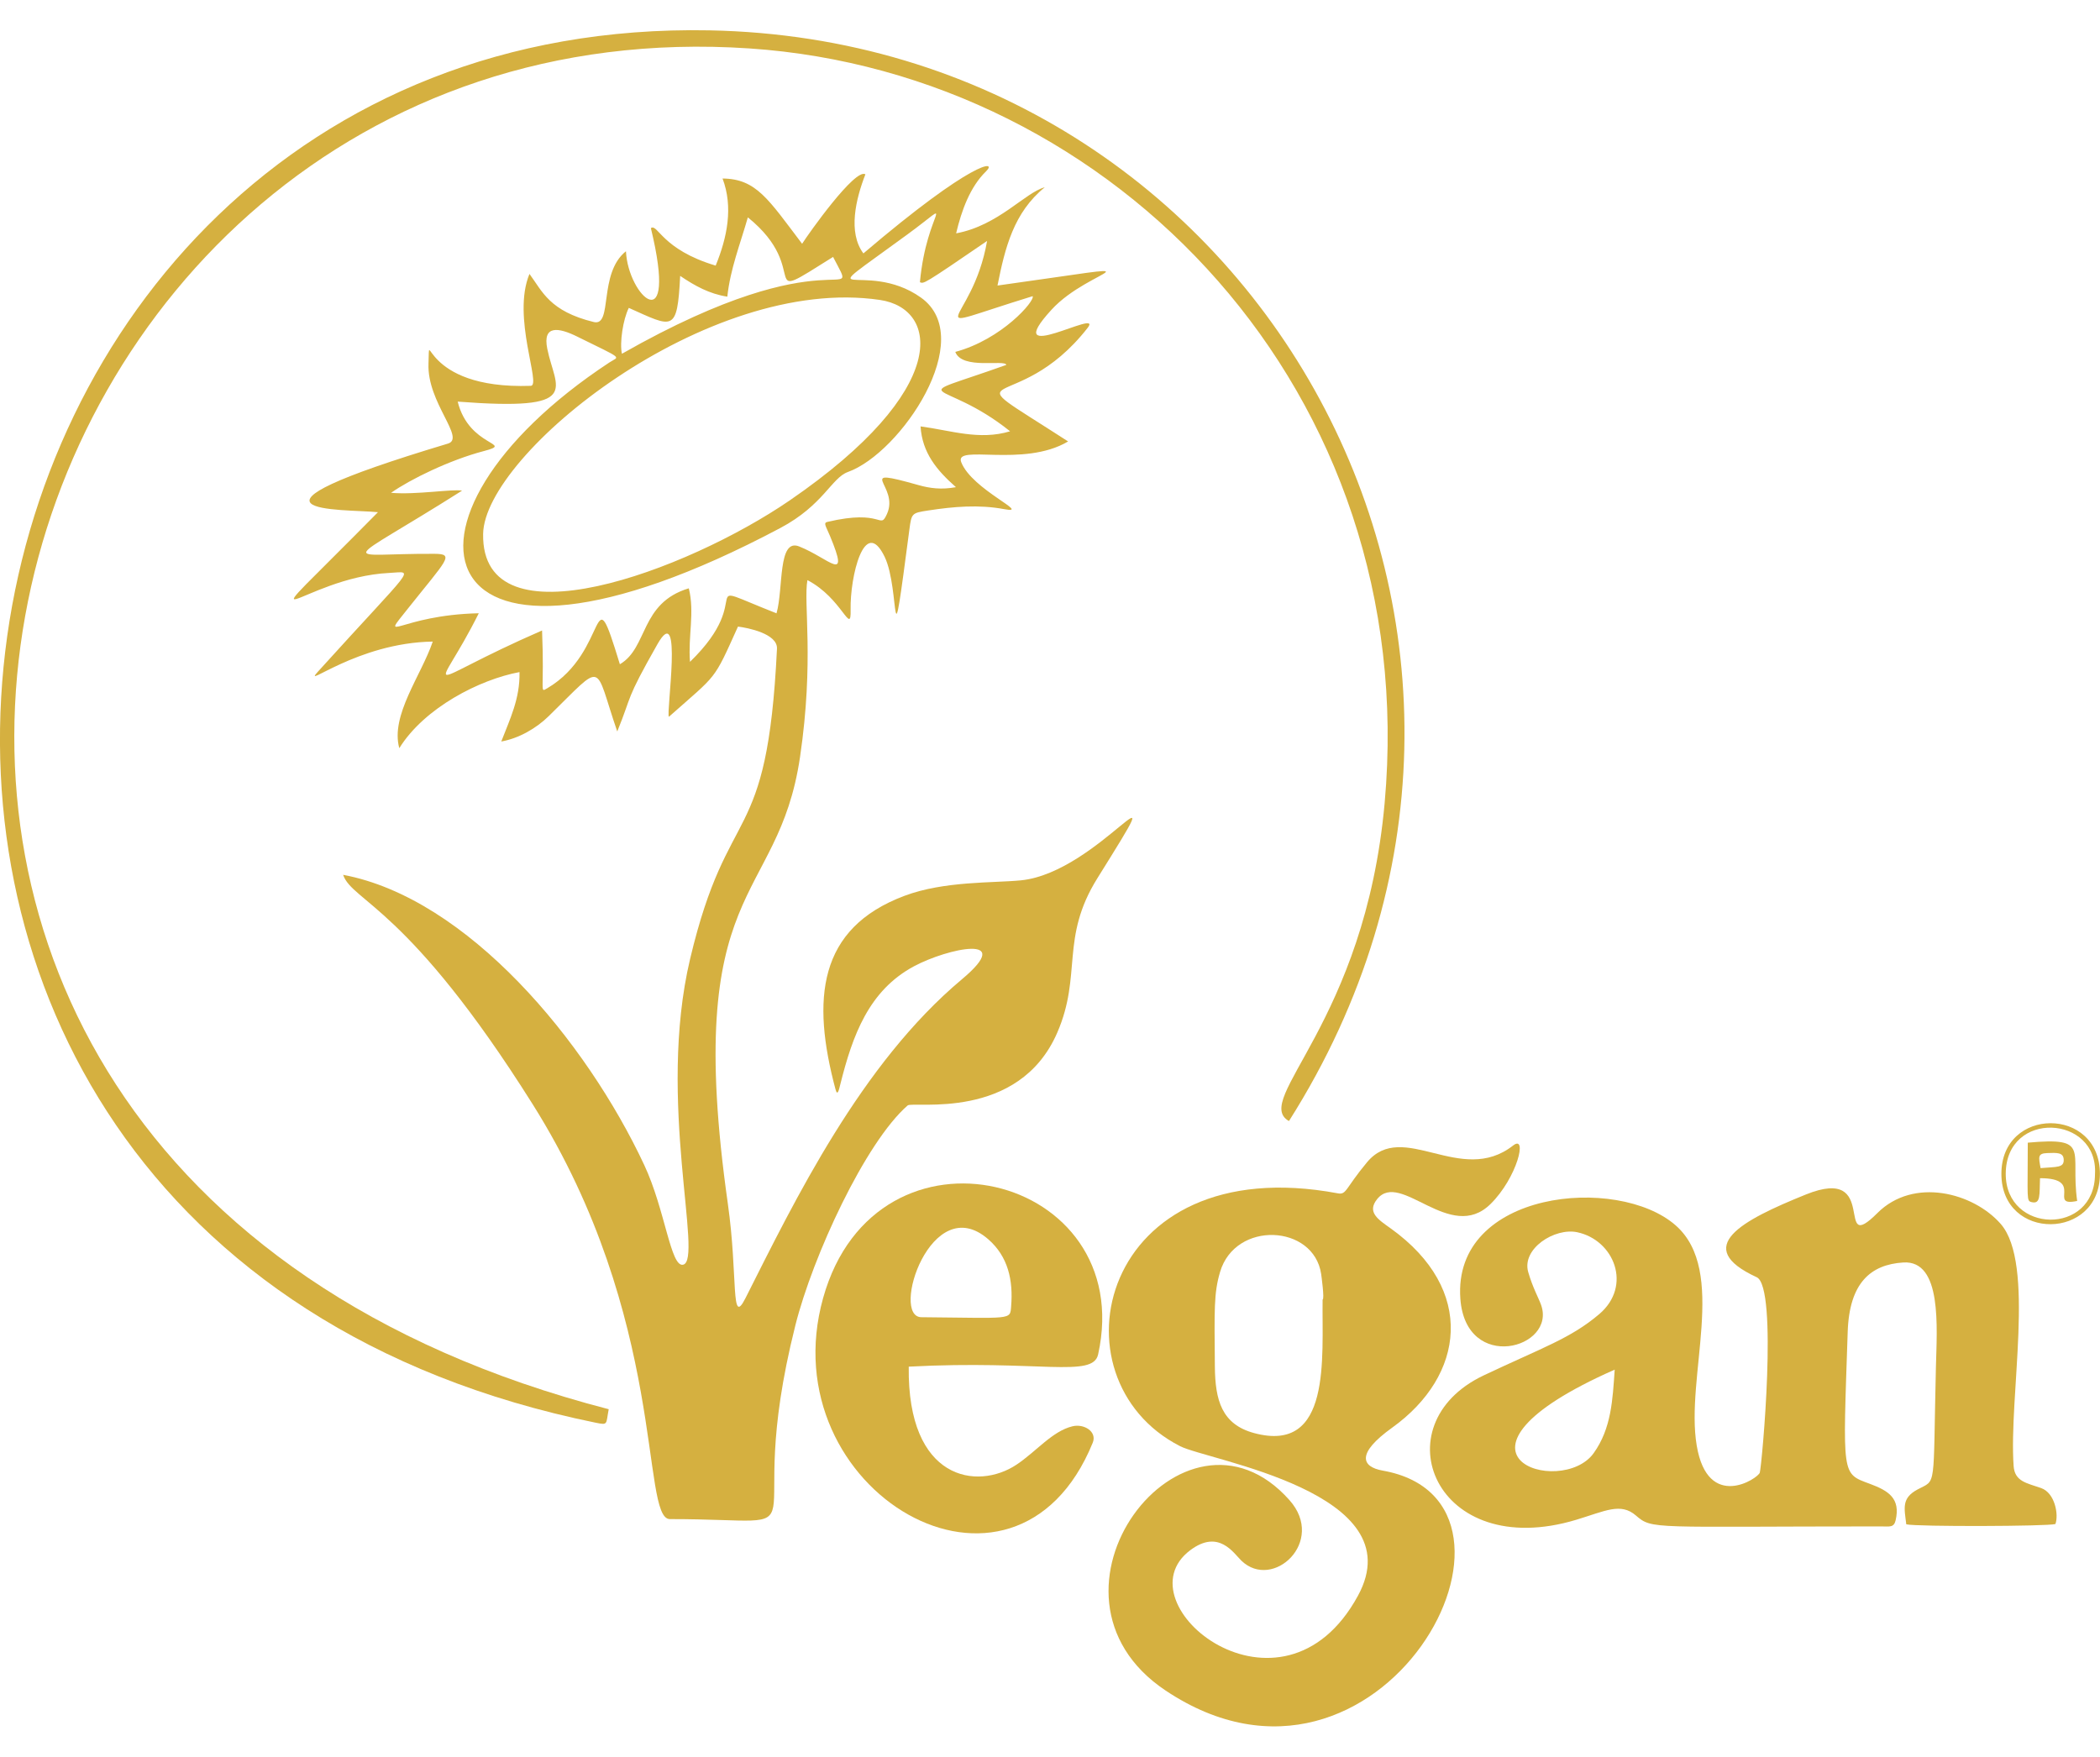
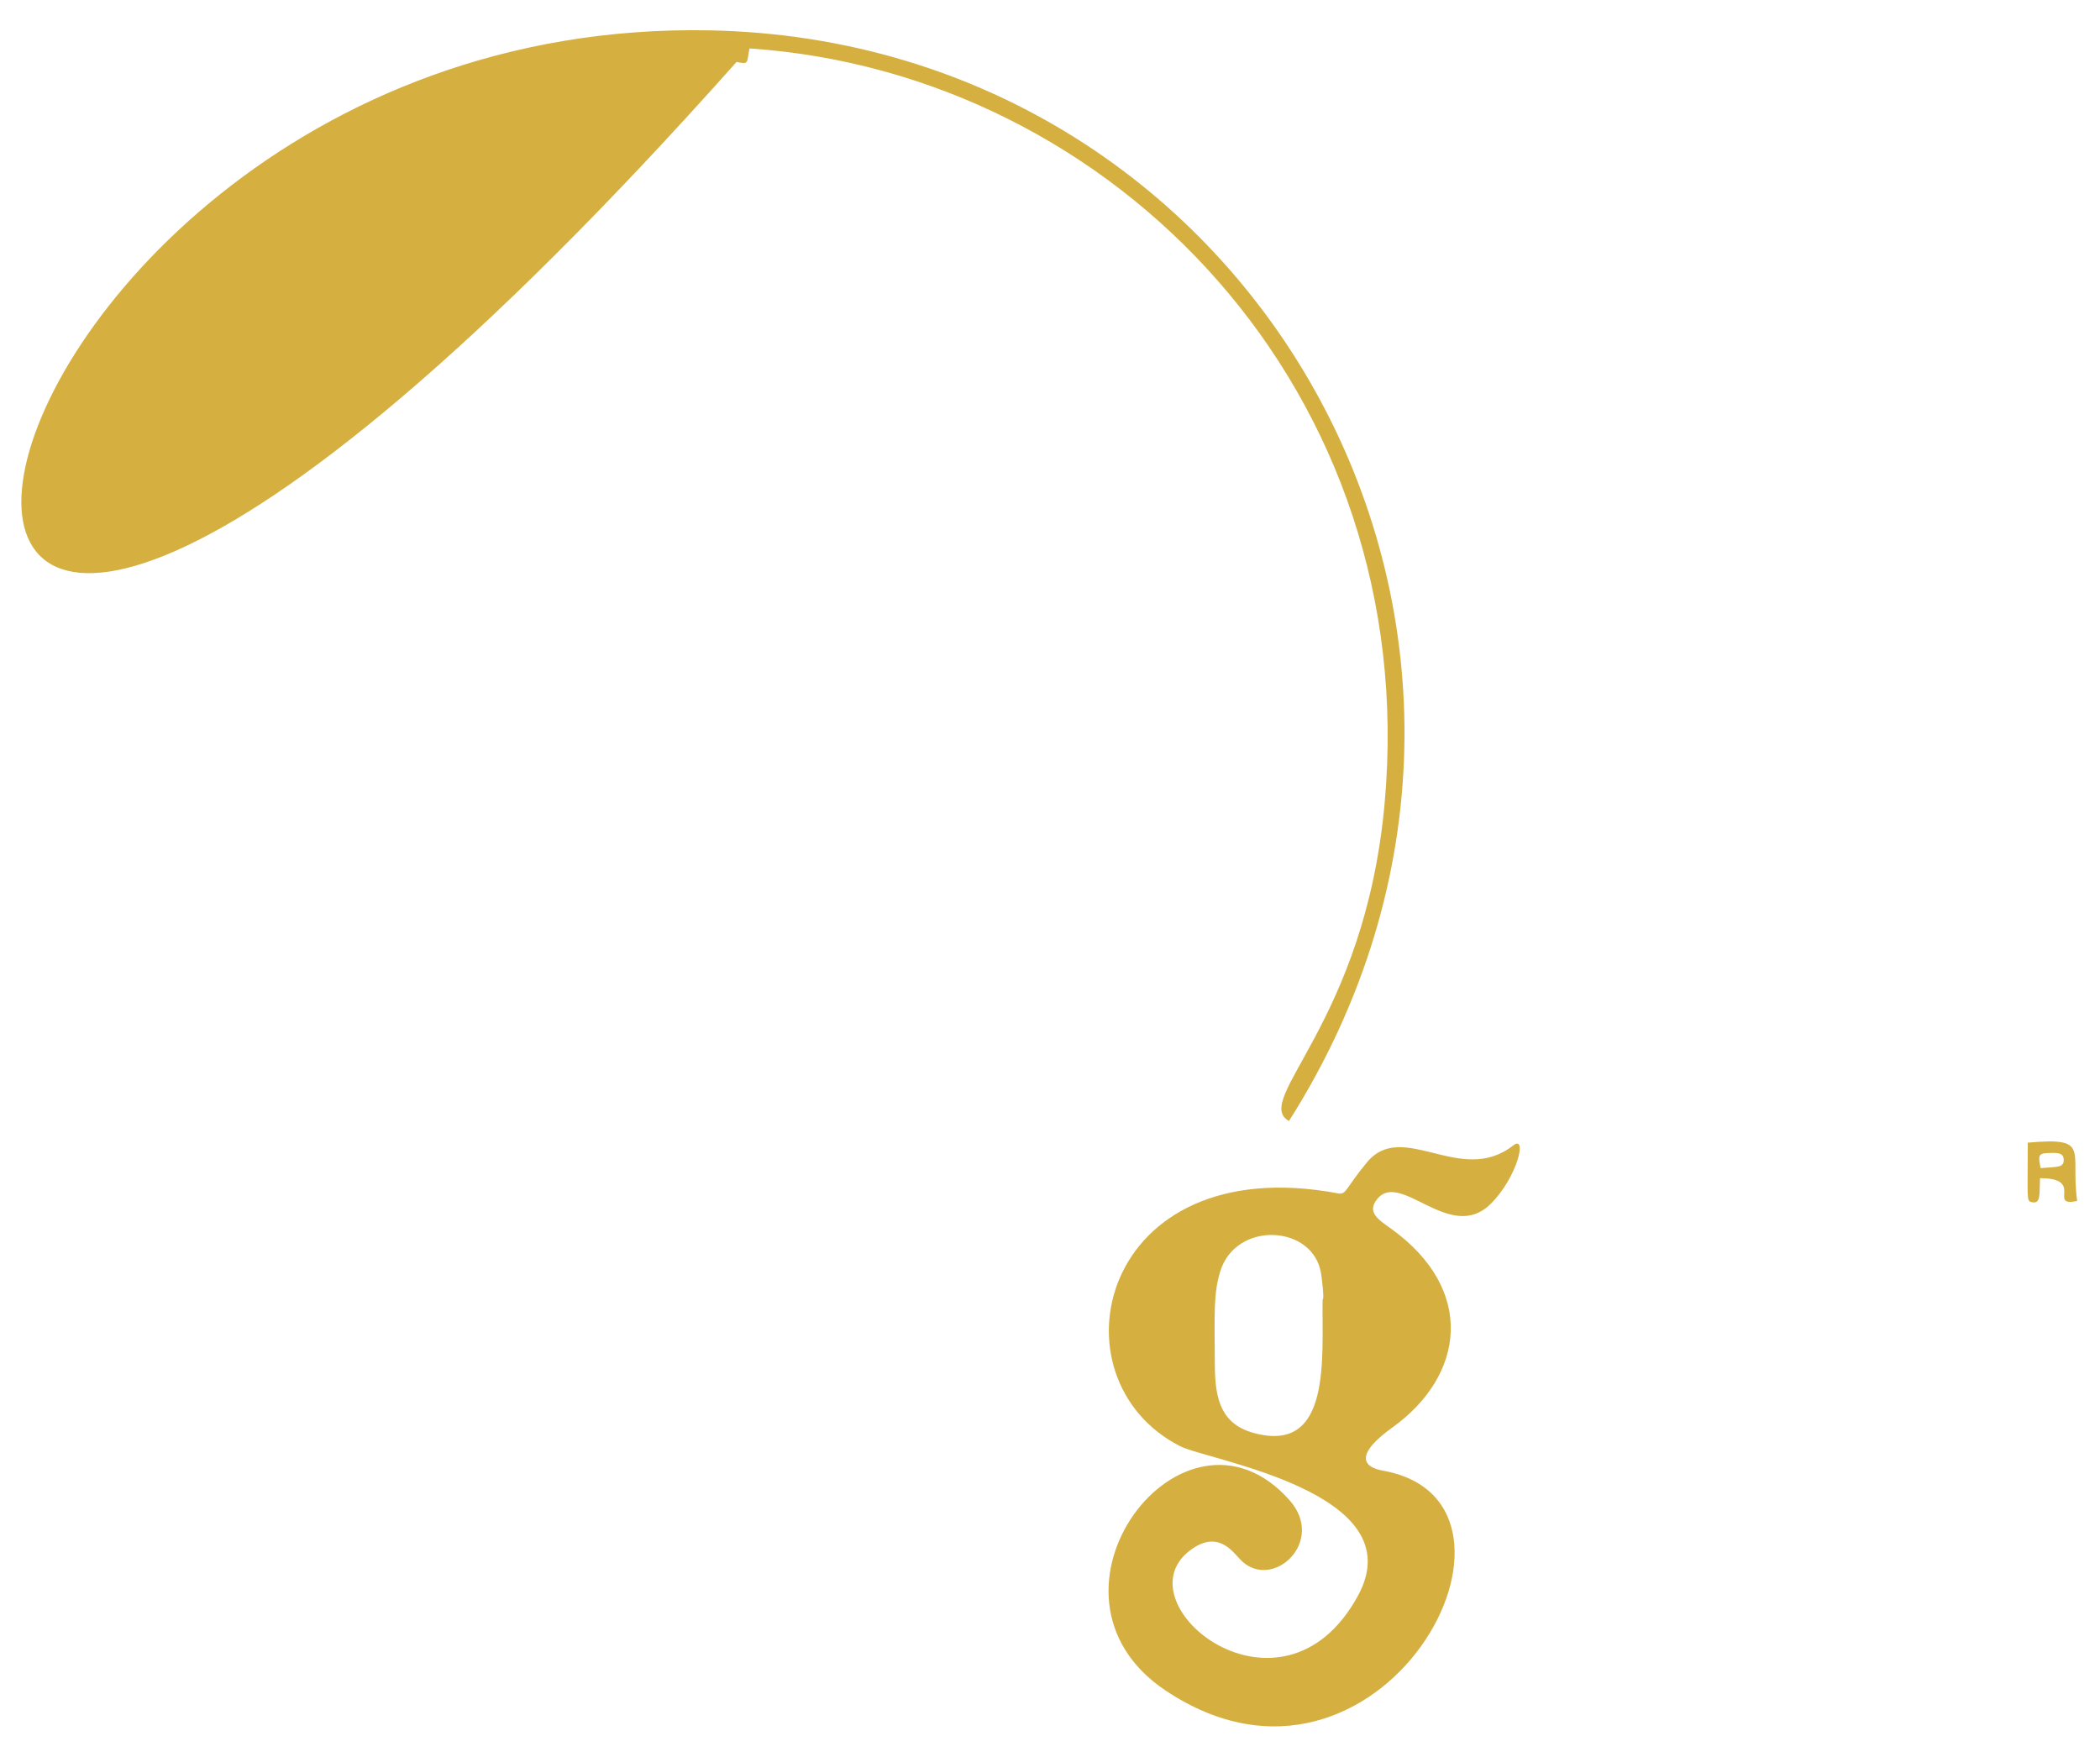
<svg xmlns="http://www.w3.org/2000/svg" viewBox="14.19 14.17 153.06 123.65" height="53.546mm" width="64mm" id="a">
  <defs>
    <style>.b{fill:#d5b040;stroke-width:0px;}</style>
  </defs>
-   <path d="M59.179,65.288c-1.733-5.03-.86-5.161-4.995-1.118-.922.902-2.189,1.624-3.459,1.85.624-1.62,1.374-3.127,1.329-5.061-2.908.54-6.936,2.604-8.761,5.547-.66-2.39,1.6-5.301,2.439-7.771-5.512.082-9.574,3.524-8.391,2.217,7.187-7.942,7.075-7.309,5.235-7.222-6.486.307-11.354,6.241-.838-4.427-2.543-.254-12.21.197,5.1-5,1.311-.394-1.531-2.985-1.417-5.826.121-3.022-.682,1.896,7.458,1.615.785-.027-1.406-5.011-.098-8.158.947,1.288,1.466,2.718,4.684,3.506,1.416.347.304-3.532,2.348-5.159.155,3.331,3.829,6.613,1.817-1.684.497-.364.776,1.557,4.722,2.731.843-2.059,1.291-4.269.501-6.349,2.462.021,3.34,1.516,5.799,4.758.472-.745,3.87-5.541,4.613-5.065-.695,1.787-1.292,4.231-.146,5.767,8.036-6.844,9.797-6.816,8.941-5.985-1.168,1.134-1.791,2.864-2.182,4.522,3.093-.575,5.022-2.978,6.462-3.359-2.262,1.833-2.899,4.405-3.447,7.164,12.896-1.795,6.788-1.354,3.939,1.76-3.928,4.292,3.825-.206,2.635,1.32-5.271,6.759-10.572,2.375-1.427,8.285-3.263,1.942-8.321.16-7.79,1.514.791,2.018,5.196,3.806,3.128,3.42-1.847-.345-3.686-.185-5.52.096-1.214.186-1.23.197-1.387,1.393-1.44,10.946-.63,4.405-1.807,1.979-1.463-3.015-2.529,1.465-2.476,3.867.043,1.946-.599-.832-3.149-2.16-.303,1.679.507,5.826-.54,12.907-1.607,10.869-8.608,8.926-5.259,32.554.753,5.314.186,9.06,1.286,6.878,3.612-7.165,8.415-17.077,15.775-23.242,3.995-3.347-1.051-2.257-3.496-.946-3.29,1.765-4.475,5.03-5.368,8.606-.102.408-.205.906-.353.354-1.745-6.531-1.299-11.722,5.03-14.097,2.913-1.093,6.48-.927,8.493-1.129,5.712-.572,11.619-9.849,5.569-.157-2.728,4.37-1.101,7.04-2.923,11.251-2.815,6.507-10.534,4.991-10.908,5.316-3.09,2.693-6.918,10.992-8.183,16.024-4.132,16.441,2.877,14.13-9.15,14.13-2.138-.003-.168-14.613-9.998-30.242-9.07-14.423-13.145-14.761-13.815-16.724,9.065,1.704,17.724,12.111,21.953,21.167,1.521,3.255,1.913,7.426,2.817,7.257,1.525-.285-1.931-11.96.52-22.293,2.791-11.769,5.614-7.797,6.332-22.617.053-1.091-2.139-1.525-2.843-1.609-1.82,4.032-1.458,3.404-5.034,6.574-.218-.24,1.046-8.611-.842-5.28-2.388,4.213-1.786,3.562-2.923,6.352ZM49.403,50.881c-.15,8.293,14.872,2.693,22.351-2.44,11.775-8.081,10.886-13.975,6.566-14.611-12.617-1.859-28.812,11.232-28.917,17.052ZM83.863,47.478c-1.402-1.237-2.456-2.507-2.578-4.429,2.199.289,4.281,1.037,6.526.357-5.02-4.031-8.019-2.076-.274-4.841-.111-.416-3.218.378-3.72-.946,3.388-.908,5.822-3.722,5.64-4.063-8.938,2.754-4.413,2.266-3.322-4.026-4.743,3.25-4.598,3.112-4.896,3.01.496-5.366,2.851-6.24-.907-3.488-7.655,5.608-3.141,1.662.987,4.61,4.157,2.968-1.471,11.325-5.328,12.71-1.194.429-1.793,2.42-4.923,4.082-26.197,13.906-29.8-.659-12.451-12.073.715-.47,1.108-.168-2.356-1.878-1.354-.668-2.531-.862-2.185.875.591,2.966,2.707,4.572-6.526,3.865.825,3.354,4.22,2.997,1.899,3.606-2.489.653-5.362,2.061-6.756,3.042,1.842.157,4.442-.29,5.175-.159-9.023,5.714-8.884,4.563-1.999,4.606,1.49.009.875.441-1.94,3.982-2.157,2.713-.64.477,5.157.351-3.135,6.289-4.59,5.267,4.613,1.255.183,4.489-.202,4.551.371,4.216,4.584-2.681,3.164-8.74,5.3-1.754,2.07-1.206,1.448-4.459,5.024-5.536.44,1.763-.063,3.489.087,5.361,5.069-4.916-.057-6.037,6.306-3.538.514-1.794.082-5.501,1.651-4.875,2.211.882,3.715,2.781,2.257-.74-.298-.719-.514-.974-.211-1.046,4.116-.975,3.805.62,4.352-.577.959-2.102-2.565-3.478,2.31-2.106.828.233,1.663.342,2.715.149ZM59.52,37.754c15.522-8.839,17.441-3.074,15.39-7.059-5.864,3.686-1.361,1.036-6.212-2.884-.565,1.972-1.282,3.765-1.496,5.781-1.311-.202-2.362-.787-3.437-1.514-.214,4.168-.511,3.777-3.744,2.332-.422.841-.68,2.553-.501,3.345Z" class="b" />
-   <path d="M151.025,100.393c2.644-2.637,6.989-1.483,8.981.785,2.555,2.909.585,12.537.949,17.662.08,1.128.959,1.236,2.002,1.601,1.005.352,1.295,1.931,1.044,2.622-.545.173-10.082.202-10.87.022-.146-1.198-.356-1.905.818-2.539,1.41-.762,1.125.146,1.342-8.932.068-2.84.472-7.797-2.377-7.617-2.379.151-3.935,1.48-4.053,5.058-.352,10.611-.472,10.3,1.632,11.084,1.341.5,2.229,1.052,1.862,2.652-.127.554-.454.445-1.068.446-16.77.001-16.653.249-17.865-.797-1.112-.96-2.244-.321-4.341.312-10.286,3.104-14.321-6.935-6.756-10.521,4.28-2.029,6.34-2.692,8.43-4.472,2.421-2.062,1.079-5.395-1.604-5.966-1.643-.35-4.067,1.198-3.575,2.906.324,1.124.757,1.887.935,2.385,1.14,3.181-5.485,4.995-5.882-.44-.578-7.903,11.473-9.059,15.69-5.355,3.825,3.359.692,11.039,1.538,16.059.811,4.809,4.482,2.388,4.597,1.966.153-.562,1.346-13.517-.225-14.242-4.767-2.201-1.083-4.147,3.587-6.032,5.467-2.205,1.988,4.567,5.209,1.354ZM131.879,111.809c-13.971,6.169-3.899,9.382-1.537,6.092,1.3-1.81,1.384-3.904,1.537-6.092Z" class="b" />
  <path d="M122.828,99.735c-2.936,2.897-6.549-2.478-8.26-.362-.78.965.085,1.497.983,2.14,6.243,4.473,5.393,10.734.109,14.525-2.647,1.899-2.231,2.858-.681,3.133,12.874,2.284-.157,26.494-15.829,16.033-10.533-7.031,1.329-22.565,9.031-13.875,2.67,3.013-1.217,6.61-3.509,4.408-.572-.55-1.648-2.328-3.729-.765-5.205,3.906,6.677,13.502,12.225,3.314,4.115-7.555-10.896-9.842-12.968-10.899-9.626-4.914-5.901-21.687,11.495-18.431.645.121.523-.33,2.128-2.26,2.62-3.152,6.832,1.765,10.648-1.223,1.081-.847.301,2.345-1.643,4.264ZM110.589,106.699c.152-.008-.091-1.762-.106-1.862-.537-3.621-6.26-3.913-7.369-.143-.452,1.535-.416,2.702-.378,6.892.022,2.446.496,4.207,2.857,4.846,5.669,1.534,4.938-5.495,4.996-9.733Z" class="b" />
-   <path d="M108.135,93.688c-2.736-1.567,5.528-7.125,6.976-23.185,2.698-29.932-19.658-53.216-46.297-55.007C11.548,11.646-11.273,96.615,58.556,114.694c-.21,1.104-.029,1.171-.94.985C-8.409,102.211,6.096,13.037,65.894,14.178c40.113.766,64.445,44.475,42.242,79.51Z" class="b" />
-   <path d="M80.424,111.59c-.111,8.301,5.006,9.041,7.854,7.146,1.452-.966,2.611-2.449,4.086-2.799.843-.2,1.799.394,1.472,1.197-5.7,13.994-23.582,3.51-19.652-10.547,3.871-13.845,22.952-9.079,20.044,4.112-.384,1.742-4.293.387-13.804.892ZM87.886,107.208c.161-1.915-.219-3.644-1.668-4.905-4.159-3.619-7.146,5.665-4.871,5.684,6.638.056,6.456.221,6.54-.779Z" class="b" />
-   <path d="M167.244,97.537c.003,4.844-7.16,4.938-7.181.016-.022-4.934,7.179-4.95,7.181-.016ZM166.885,97.559c.259-4.316-6.489-4.712-6.505-.027-.015,4.387,6.49,4.519,6.505.027Z" class="b" />
+   <path d="M108.135,93.688c-2.736-1.567,5.528-7.125,6.976-23.185,2.698-29.932-19.658-53.216-46.297-55.007c-.21,1.104-.029,1.171-.94.985C-8.409,102.211,6.096,13.037,65.894,14.178c40.113.766,64.445,44.475,42.242,79.51Z" class="b" />
  <path d="M165.585,99.512c-2.191.466.591-1.659-2.707-1.659-.05,1.189.068,1.915-.615,1.744-.386-.096-.277-.176-.277-4.334,4.64-.419,3.085.566,3.6,4.249ZM162.92,97.118c1.187-.105,1.726-.005,1.684-.646-.033-.501-.498-.477-1.202-.451-.706.026-.628.285-.482,1.097Z" class="b" />
</svg>